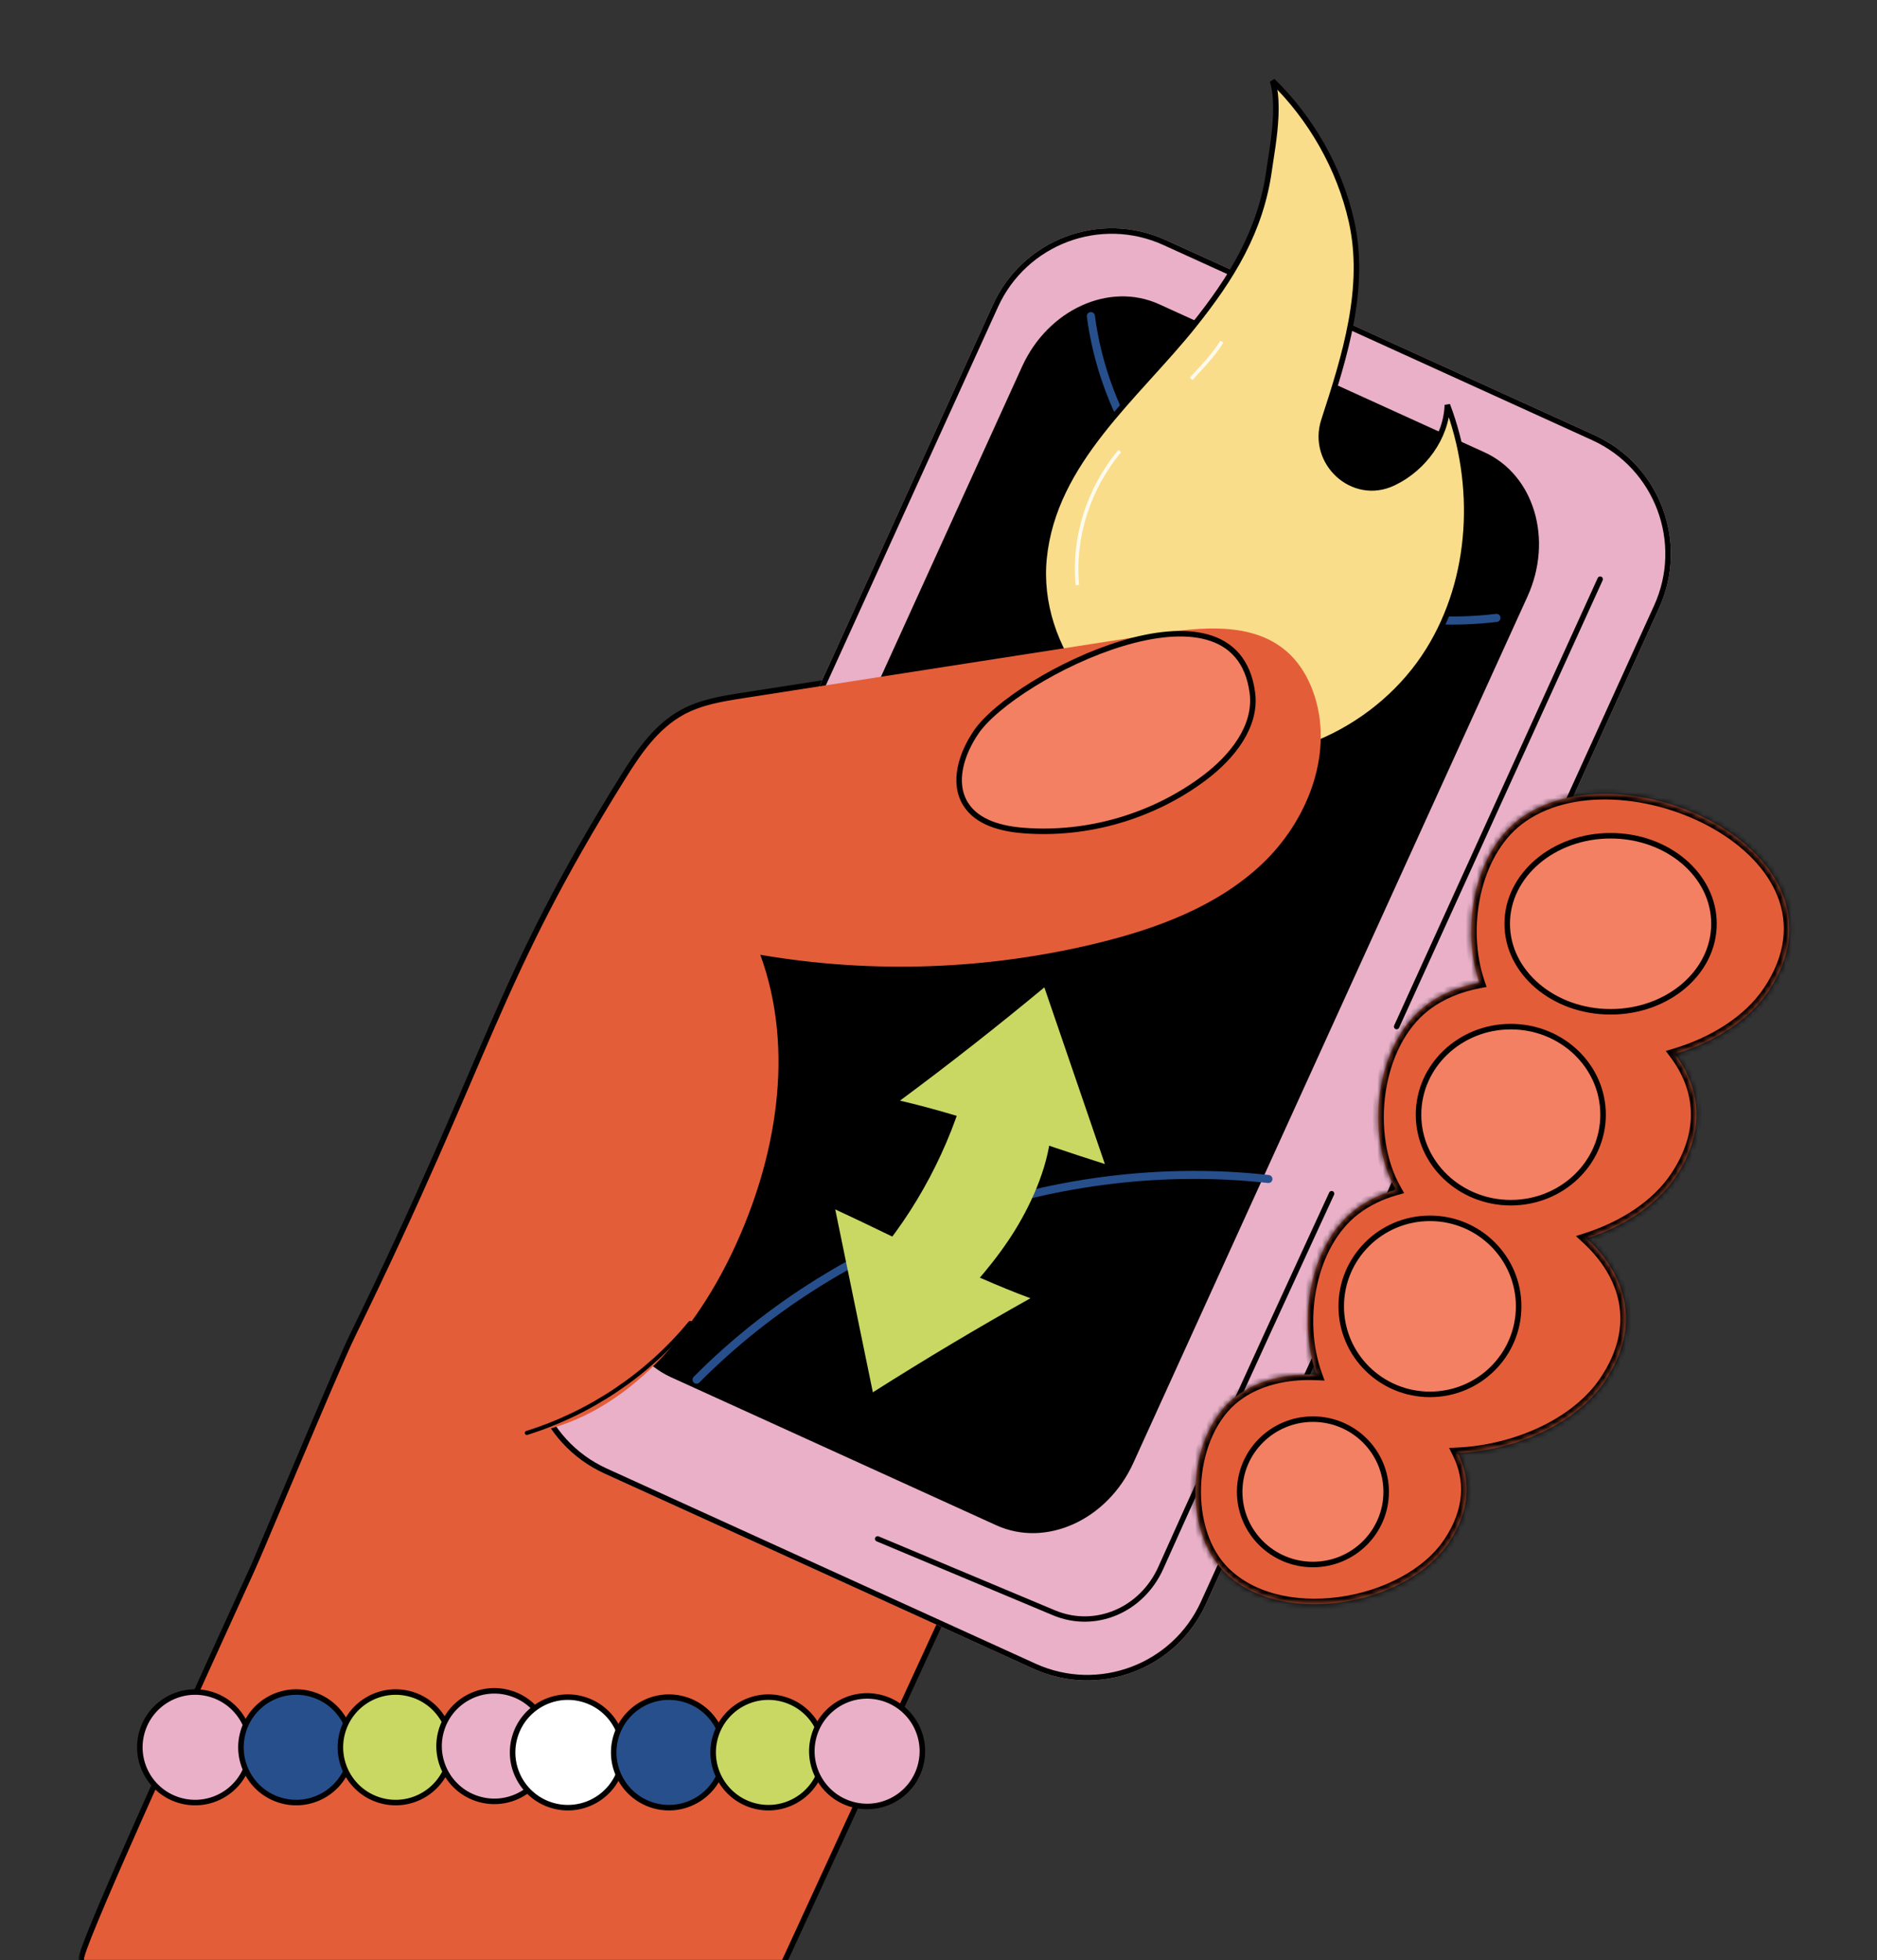
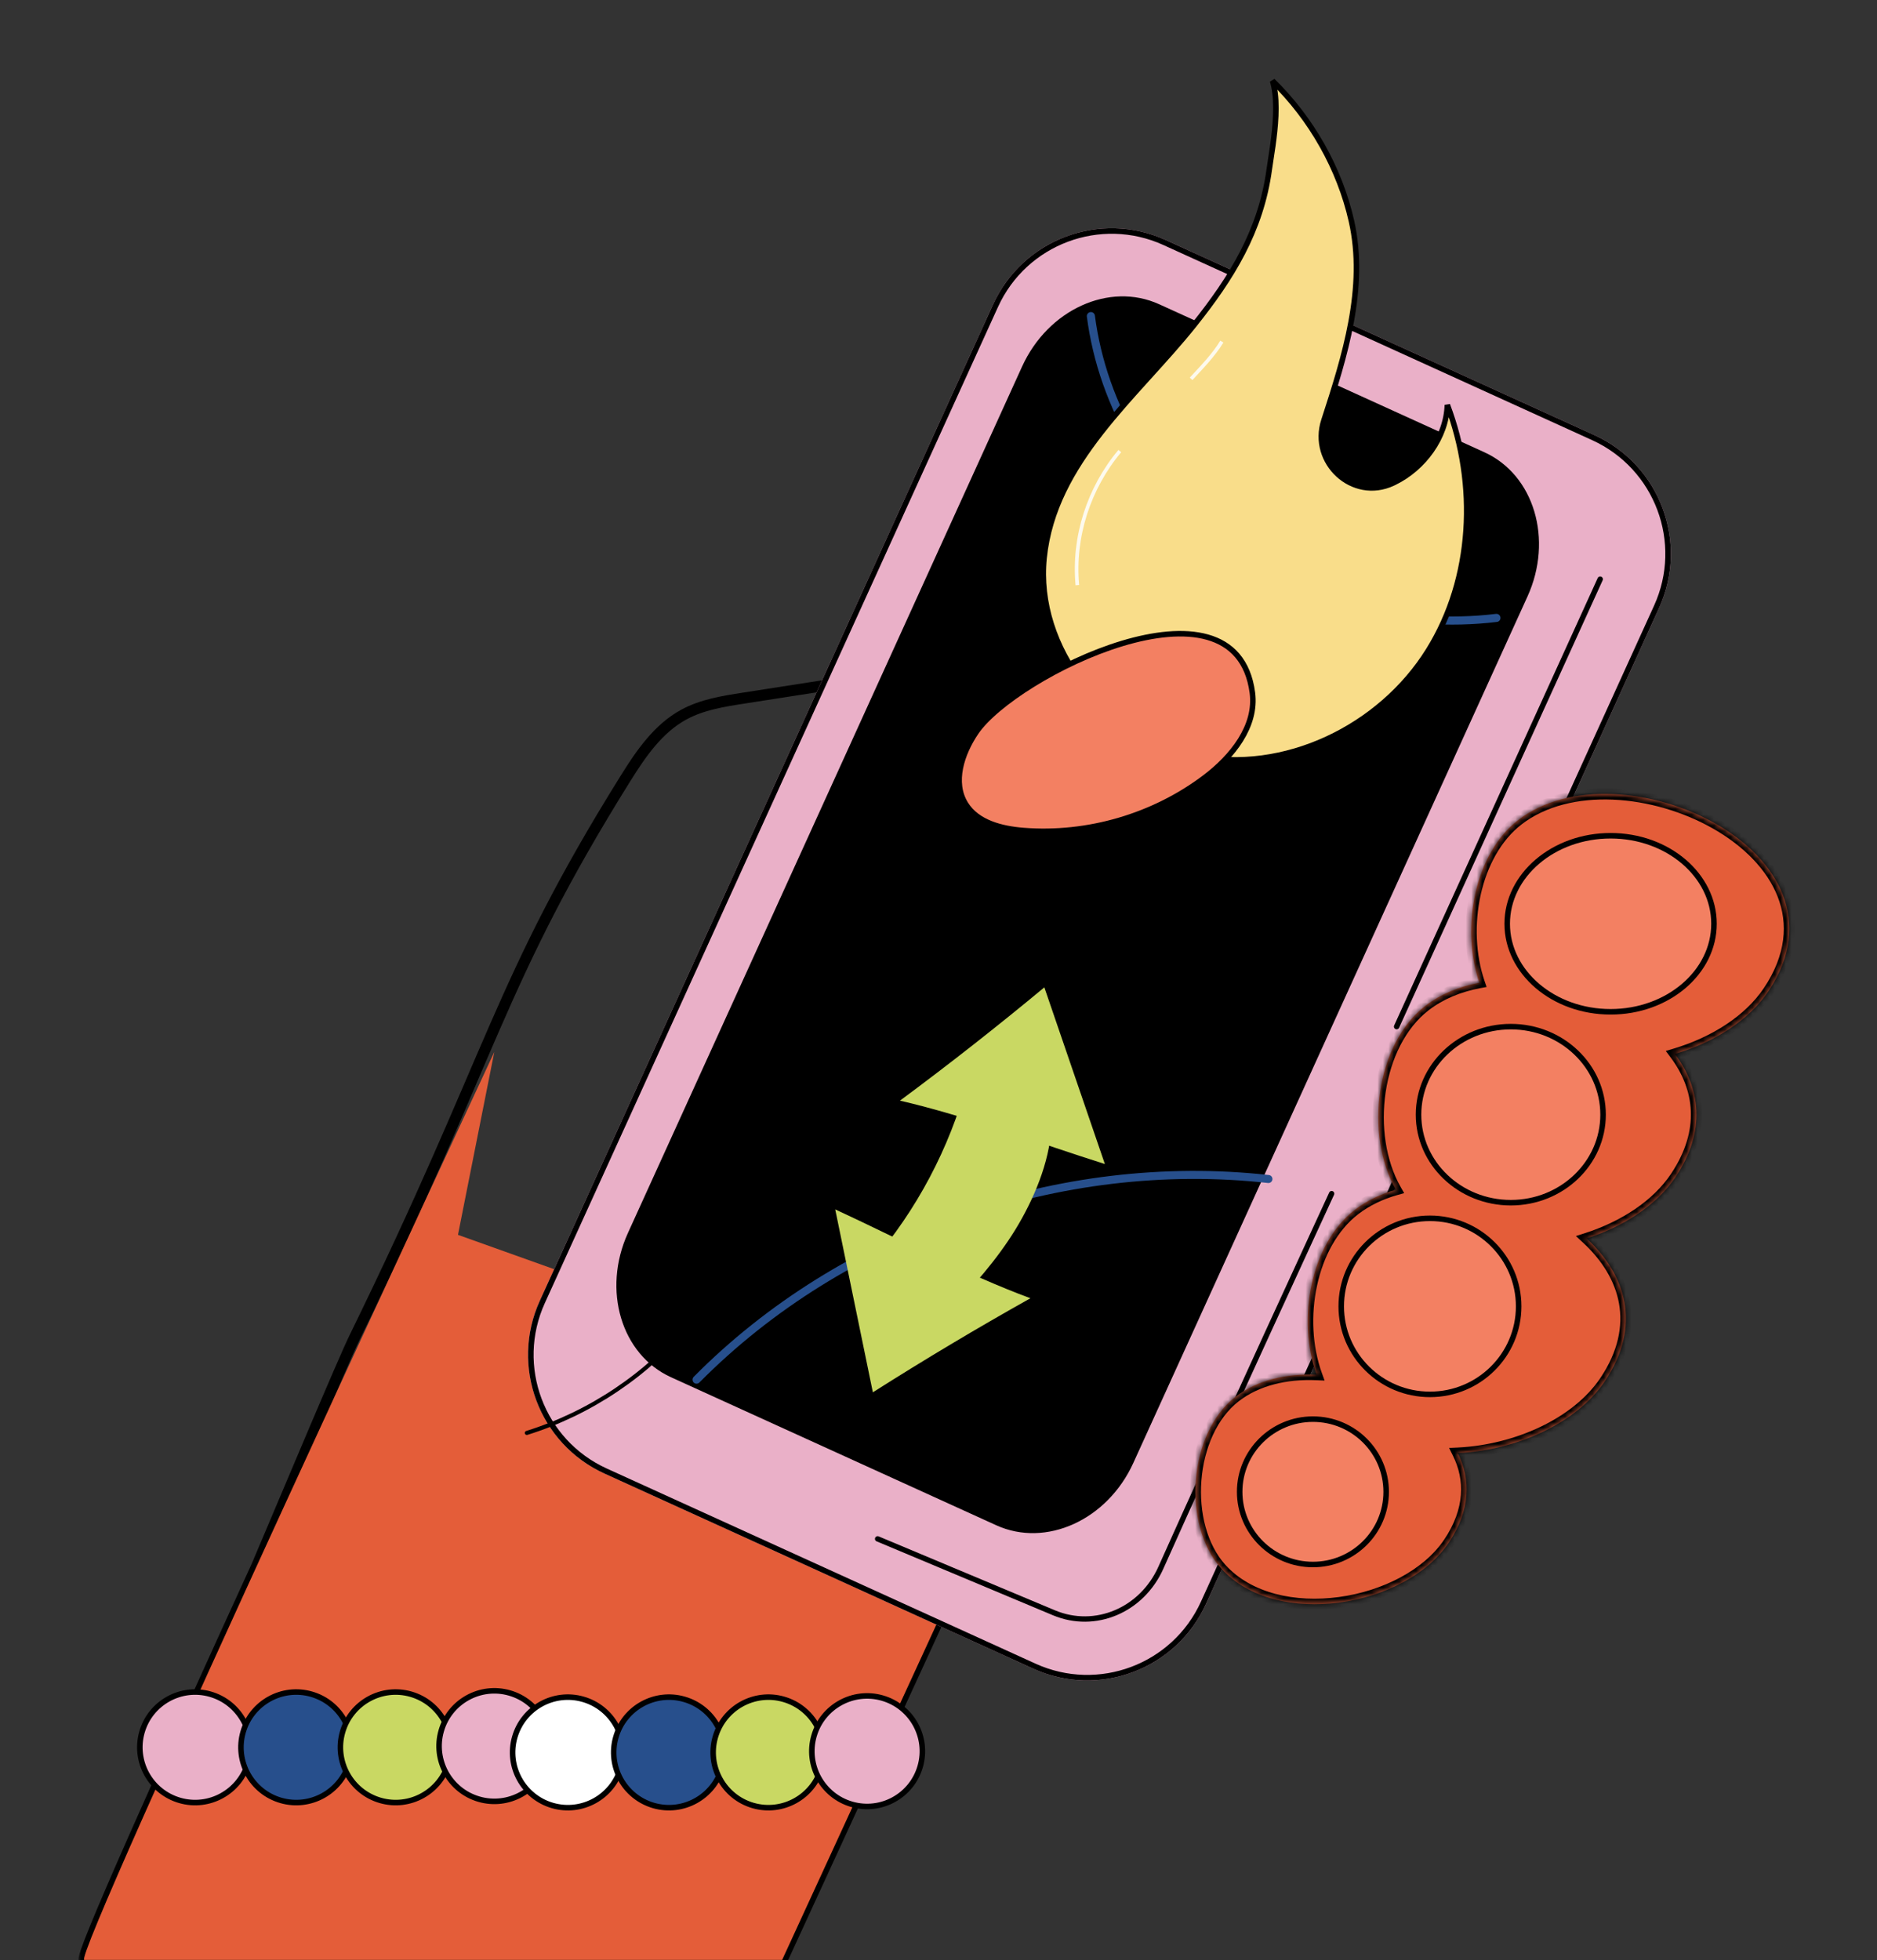
<svg xmlns="http://www.w3.org/2000/svg" width="340" height="355" viewBox="0 0 340 355" fill="none">
  <rect x="0" y="0" width="340" height="355" fill="#333333" stroke="none" />
  <g clip-path="url(#clip0_2_3258)">
    <mask id="path-1-outside-1_2_3258" maskUnits="userSpaceOnUse" x="14.214" y="111.82" width="227" height="245" fill="black">
      <rect fill="white" x="14.214" y="111.82" width="227" height="245" />
      <path d="M211.523 114.495C219.076 113.429 227.305 113.035 232.99 117.911C235.517 120.078 237.221 123.097 238.202 126.28C241.477 136.893 236.706 148.787 228.644 156.427C220.582 164.068 209.766 168.107 198.978 170.751C178.994 175.651 158.001 176.391 137.721 172.914C144.067 190.274 140.622 209.975 132.707 226.677C130.718 230.874 128.338 235.007 125.59 238.859L185.279 260.176L141.677 354.945H15.27C14.162 354.942 29.5 320.77 46.518 283.583C51.789 271.193 62.023 246.731 64.238 242.204C89.535 190.519 90.121 178.147 113.324 140.942C116.109 136.474 119.232 131.934 123.855 129.419C127.168 127.617 130.979 127.01 134.704 126.43C158.821 122.678 182.938 118.926 207.055 115.174C208.577 114.85 210.073 114.617 211.523 114.495Z" />
    </mask>
    <path d="M211.523 114.495L211.607 115.492C211.626 115.49 211.644 115.488 211.663 115.486L211.523 114.495ZM232.99 117.911L232.339 118.67L232.339 118.67L232.99 117.911ZM238.202 126.28L237.246 126.574L237.246 126.574L238.202 126.28ZM228.644 156.427L227.956 155.701L227.956 155.701L228.644 156.427ZM198.978 170.751L198.74 169.78L198.74 169.78L198.978 170.751ZM137.721 172.914L137.89 171.929C137.539 171.868 137.182 172 136.953 172.274C136.725 172.548 136.66 172.923 136.782 173.258L137.721 172.914ZM132.707 226.677L131.803 226.249L131.803 226.249L132.707 226.677ZM125.59 238.859L124.776 238.278C124.593 238.533 124.542 238.859 124.635 239.158C124.729 239.457 124.958 239.695 125.253 239.8L125.59 238.859ZM185.279 260.176L186.188 260.594C186.305 260.339 186.31 260.047 186.201 259.788C186.092 259.53 185.88 259.329 185.615 259.234L185.279 260.176ZM141.677 354.945V355.945C142.067 355.945 142.422 355.717 142.585 355.363L141.677 354.945ZM15.27 354.945L15.268 355.945H15.27V354.945ZM46.518 283.583L47.428 283.999C47.431 283.991 47.435 283.983 47.438 283.975L46.518 283.583ZM64.238 242.204L63.34 241.765L63.34 241.765L64.238 242.204ZM113.324 140.942L114.172 141.471L114.173 141.471L113.324 140.942ZM123.855 129.419L123.377 128.541L123.377 128.541L123.855 129.419ZM134.704 126.43L134.55 125.442L134.55 125.442L134.704 126.43ZM207.055 115.174L207.209 116.162C207.227 116.159 207.245 116.156 207.264 116.152L207.055 115.174ZM211.523 114.495L211.663 115.486C219.248 114.415 227.033 114.119 232.339 118.67L232.99 117.911L233.641 117.152C227.577 111.951 218.904 112.443 211.383 113.505L211.523 114.495ZM232.99 117.911L232.339 118.67C234.688 120.685 236.306 123.523 237.246 126.574L238.202 126.28L239.158 125.985C238.136 122.67 236.346 119.472 233.641 117.152L232.99 117.911ZM238.202 126.28L237.246 126.574C240.378 136.723 235.829 148.241 227.956 155.701L228.644 156.427L229.332 157.153C237.584 149.334 242.576 137.063 239.157 125.985L238.202 126.28ZM228.644 156.427L227.956 155.701C220.084 163.163 209.472 167.149 198.74 169.78L198.978 170.751L199.216 171.722C210.061 169.064 221.081 164.974 229.332 157.153L228.644 156.427ZM198.978 170.751L198.74 169.78C178.89 174.647 158.035 175.383 137.89 171.929L137.721 172.914L137.552 173.9C157.967 177.4 179.099 176.655 199.216 171.722L198.978 170.751ZM137.721 172.914L136.782 173.258C143.004 190.281 139.649 209.692 131.803 226.249L132.707 226.677L133.61 227.105C141.594 210.258 145.129 190.268 138.661 172.571L137.721 172.914ZM132.707 226.677L131.803 226.249C129.837 230.397 127.487 234.478 124.776 238.278L125.59 238.859L126.404 239.439C129.189 235.535 131.599 231.35 133.61 227.105L132.707 226.677ZM125.59 238.859L125.253 239.8L184.943 261.118L185.279 260.176L185.615 259.234L125.926 237.917L125.59 238.859ZM185.279 260.176L184.371 259.758L140.768 354.527L141.677 354.945L142.585 355.363L186.188 260.594L185.279 260.176ZM141.677 354.945V353.945H15.27V354.945V355.945H141.677V354.945ZM15.27 354.945L15.273 353.945C15.661 353.946 15.957 354.173 16.102 354.429C16.206 354.615 16.212 354.777 16.213 354.8C16.216 354.869 16.205 354.875 16.229 354.761C16.272 354.563 16.371 354.225 16.542 353.728C16.879 352.749 17.445 351.29 18.217 349.401C19.76 345.629 22.101 340.206 25.012 333.612C30.832 320.427 38.919 302.592 47.428 283.999L46.518 283.583L45.609 283.167C37.099 301.761 29.008 319.606 23.182 332.804C20.269 339.402 17.92 344.846 16.366 348.644C15.591 350.54 15.007 352.042 14.651 353.077C14.475 353.588 14.342 354.02 14.274 354.342C14.242 354.487 14.206 354.69 14.215 354.89C14.219 354.98 14.235 355.191 14.359 355.41C14.522 355.699 14.845 355.943 15.268 355.945L15.27 354.945ZM46.518 283.583L47.438 283.975C52.724 271.55 62.937 247.138 65.136 242.644L64.238 242.204L63.34 241.765C61.109 246.323 50.854 270.835 45.598 283.192L46.518 283.583ZM64.238 242.204L65.136 242.644C77.797 216.776 84.282 200.73 90.483 186.544C96.677 172.372 102.602 160.023 114.172 141.471L113.324 140.942L112.475 140.412C100.842 159.066 94.874 171.505 88.65 185.742C82.433 199.965 75.976 215.947 63.34 241.765L64.238 242.204ZM113.324 140.942L114.173 141.471C116.963 136.994 119.967 132.673 124.333 130.298L123.855 129.419L123.377 128.541C118.497 131.196 115.254 135.955 112.475 140.413L113.324 140.942ZM123.855 129.419L124.333 130.298C127.468 128.592 131.104 128.002 134.858 127.418L134.704 126.43L134.55 125.442C130.855 126.017 126.868 126.642 123.377 128.541L123.855 129.419ZM134.704 126.43L134.858 127.418C158.967 123.667 183.1 119.913 207.209 116.162L207.055 115.174L206.902 114.186C182.777 117.939 158.675 121.689 134.55 125.442L134.704 126.43ZM207.055 115.174L207.264 116.152C208.751 115.836 210.205 115.609 211.607 115.492L211.523 114.495L211.44 113.499C209.942 113.624 208.403 113.865 206.847 114.196L207.055 115.174Z" fill="black" mask="url(#path-1-outside-1_2_3258)" />
    <path d="M89.536 190.52C89.536 190.52 12.835 354.945 15.27 354.945C17.707 354.945 141.676 354.945 141.676 354.945L185.279 260.176L82.957 223.633" fill="#E45D39" />
    <path d="M187.161 302.203L109.5 266.865C97.624 261.461 92.377 247.454 97.78 235.579L179.864 55.182C185.267 43.307 199.275 38.059 211.152 43.462L288.813 78.8C300.688 84.204 305.936 98.211 300.532 110.086L218.449 290.484C213.043 302.36 199.036 307.606 187.161 302.203Z" fill="#EAB0C8" />
    <path d="M289.855 104.891L252.987 185.917" stroke="black" stroke-width="0.985" stroke-miterlimit="10" stroke-linecap="round" stroke-linejoin="round" />
    <path d="M180.319 55.389C185.609 43.766 199.319 38.629 210.944 43.918L288.605 79.255C300.229 84.545 305.366 98.256 300.077 109.88L217.993 290.276C212.702 301.901 198.992 307.037 187.368 301.748L109.707 266.41C98.083 261.121 92.946 247.409 98.235 235.786L180.319 55.389Z" fill="#EAB0C8" stroke="black" />
    <path d="M289.855 104.891L252.987 185.917" stroke="black" stroke-width="0.985" stroke-miterlimit="10" stroke-linecap="round" stroke-linejoin="round" />
    <path d="M180.464 276.23L121.545 249.422C112.536 245.322 109.042 233.625 113.743 223.295L185.142 66.379C189.843 56.049 200.956 50.998 209.965 55.097L268.884 81.906C277.892 86.004 281.387 97.703 276.686 108.032L205.287 264.949C200.588 275.278 189.472 280.329 180.464 276.23Z" fill="black" />
    <path d="M241.21 216.173C241.21 216.173 220.677 260.636 210.28 283.917C206.83 291.641 198.369 295.203 190.919 292.081L158.974 278.691" stroke="black" stroke-width="0.97" stroke-miterlimit="10" stroke-linecap="round" stroke-linejoin="round" />
    <mask id="path-10-inside-2_2_3258" fill="white">
      <path d="M275.001 148.514C293.422 134.292 337.149 154.342 320.352 179.48C316.792 184.806 310.478 188.769 303.4 190.879C308.008 197.03 309.091 204.804 303.522 213.137C300.102 218.255 294.138 222.115 287.398 224.281C294.513 230.837 297.444 240.055 290.744 250.083C285.6 257.78 274.705 262.634 264.065 263.153C266.422 267.877 266.395 273.449 262.451 279.351C254.63 291.057 231.2 295.049 221.251 284.098C214.072 276.194 215.246 259.563 223.798 252.96C227.726 249.927 233.006 248.723 238.489 248.958C234.892 238.972 237.387 225.3 245.394 219.117C247.572 217.435 250.104 216.234 252.848 215.463C247.147 205.454 249.195 189.105 258.172 182.172C260.956 180.022 264.319 178.656 267.963 177.971C264.565 168.022 267.097 154.619 275.001 148.514Z" />
    </mask>
    <path d="M275.001 148.514C293.422 134.292 337.149 154.342 320.352 179.48C316.792 184.806 310.478 188.769 303.4 190.879C308.008 197.03 309.091 204.804 303.522 213.137C300.102 218.255 294.138 222.115 287.398 224.281C294.513 230.837 297.444 240.055 290.744 250.083C285.6 257.78 274.705 262.634 264.065 263.153C266.422 267.877 266.395 273.449 262.451 279.351C254.63 291.057 231.2 295.049 221.251 284.098C214.072 276.194 215.246 259.563 223.798 252.96C227.726 249.927 233.006 248.723 238.489 248.958C234.892 238.972 237.387 225.3 245.394 219.117C247.572 217.435 250.104 216.234 252.848 215.463C247.147 205.454 249.195 189.105 258.172 182.172C260.956 180.022 264.319 178.656 267.963 177.971C264.565 168.022 267.097 154.619 275.001 148.514Z" fill="#E45D39" />
    <path d="M275.001 148.514L274.39 147.723L274.39 147.723L275.001 148.514ZM320.352 179.48L321.183 180.036L321.183 180.036L320.352 179.48ZM303.4 190.879L303.115 189.92L301.74 190.33L302.6 191.478L303.4 190.879ZM303.522 213.137L304.354 213.693L304.354 213.693L303.522 213.137ZM287.398 224.281L287.093 223.329L285.459 223.854L286.721 225.016L287.398 224.281ZM290.744 250.083L291.576 250.638L291.576 250.638L290.744 250.083ZM264.065 263.153L264.017 262.154L262.487 262.229L263.171 263.599L264.065 263.153ZM262.451 279.351L261.62 278.796L261.62 278.796L262.451 279.351ZM221.251 284.098L220.511 284.771L220.511 284.771L221.251 284.098ZM223.798 252.96L223.187 252.168L223.187 252.168L223.798 252.96ZM238.489 248.958L238.446 249.957L239.935 250.021L239.43 248.619L238.489 248.958ZM245.394 219.117L244.782 218.325L244.782 218.325L245.394 219.117ZM252.848 215.463L253.118 216.425L254.35 216.079L253.717 214.968L252.848 215.463ZM258.172 182.172L257.561 181.38L257.561 181.38L258.172 182.172ZM267.963 177.971L268.147 178.954L269.282 178.741L268.909 177.648L267.963 177.971ZM275.001 148.514L275.612 149.306C279.976 145.936 285.907 144.551 292.178 144.817C298.443 145.082 304.955 146.995 310.386 150.105C315.826 153.22 320.094 157.486 322.011 162.4C323.907 167.262 323.554 172.887 319.52 178.925L320.352 179.48L321.183 180.036C325.547 173.504 326.028 167.196 323.874 161.673C321.74 156.203 317.075 151.631 311.38 148.369C305.677 145.103 298.853 143.098 292.263 142.819C285.679 142.54 279.236 143.981 274.39 147.723L275.001 148.514ZM320.352 179.48L319.52 178.925C316.128 184 310.044 187.855 303.115 189.92L303.4 190.879L303.686 191.837C310.911 189.684 317.456 185.613 321.183 180.036L320.352 179.48ZM303.4 190.879L302.6 191.478C304.804 194.421 306.137 197.712 306.278 201.23C306.419 204.743 305.375 208.565 302.691 212.582L303.522 213.137L304.354 213.693C307.238 209.377 308.437 205.145 308.277 201.15C308.116 197.159 306.604 193.487 304.201 190.279L303.4 190.879ZM303.522 213.137L302.691 212.582C299.432 217.458 293.689 221.209 287.093 223.329L287.398 224.281L287.704 225.233C294.588 223.021 300.772 219.053 304.354 213.693L303.522 213.137ZM287.398 224.281L286.721 225.016C290.162 228.187 292.531 231.946 293.268 236.056C294.001 240.146 293.139 244.699 289.913 249.527L290.744 250.083L291.576 250.638C295.05 245.439 296.072 240.368 295.236 235.703C294.404 231.058 291.749 226.93 288.076 223.546L287.398 224.281ZM290.744 250.083L289.913 249.527C284.999 256.88 274.451 261.645 264.017 262.154L264.065 263.153L264.114 264.152C274.958 263.623 286.202 258.68 291.576 250.638L290.744 250.083ZM264.065 263.153L263.171 263.599C265.359 267.985 265.375 273.176 261.62 278.796L262.451 279.351L263.283 279.907C267.415 273.722 267.485 267.768 264.96 262.707L264.065 263.153ZM262.451 279.351L261.62 278.796C257.918 284.335 250.412 288.162 242.515 289.23C234.615 290.298 226.66 288.565 221.991 283.426L221.251 284.098L220.511 284.771C225.79 290.582 234.525 292.328 242.783 291.212C251.043 290.095 259.163 286.073 263.283 279.907L262.451 279.351ZM221.251 284.098L221.991 283.426C218.642 279.738 217.171 273.909 217.622 268.119C218.073 262.329 220.426 256.827 224.409 253.751L223.798 252.96L223.187 252.168C218.618 255.696 216.108 261.811 215.628 267.963C215.149 274.116 216.681 280.554 220.511 284.771L221.251 284.098ZM223.798 252.96L224.409 253.751C228.096 250.905 233.119 249.728 238.446 249.957L238.489 248.958L238.532 247.959C232.893 247.717 227.357 248.949 223.187 252.168L223.798 252.96ZM238.489 248.958L239.43 248.619C237.701 243.82 237.428 238.098 238.568 232.823C239.708 227.542 242.239 222.816 246.005 219.908L245.394 219.117L244.782 218.325C240.542 221.601 237.822 226.803 236.613 232.4C235.402 238.003 235.68 244.11 237.548 249.297L238.489 248.958ZM245.394 219.117L246.005 219.908C248.068 218.316 250.48 217.167 253.118 216.425L252.848 215.463L252.577 214.5C249.728 215.301 247.076 216.555 244.782 218.325L245.394 219.117ZM252.848 215.463L253.717 214.968C250.999 210.195 250.099 203.842 250.995 197.811C251.891 191.775 254.559 186.225 258.783 182.963L258.172 182.172L257.561 181.38C252.808 185.051 249.963 191.143 249.016 197.517C248.069 203.896 248.996 210.721 251.979 215.957L252.848 215.463ZM258.172 182.172L258.783 182.963C261.42 180.927 264.629 179.615 268.147 178.954L267.963 177.971L267.778 176.989C264.009 177.696 260.492 179.117 257.561 181.38L258.172 182.172ZM267.963 177.971L268.909 177.648C267.275 172.864 267.06 167.214 268.22 162.019C269.381 156.819 271.895 152.177 275.612 149.306L275.001 148.514L274.39 147.723C270.203 150.956 267.499 156.068 266.268 161.583C265.035 167.104 265.253 173.13 267.017 178.295L267.963 177.971Z" fill="black" mask="url(#path-10-inside-2_2_3258)" />
    <path d="M291.744 183.24C302.087 183.24 310.471 176.102 310.471 167.297C310.471 158.493 302.087 151.355 291.744 151.355C281.401 151.355 273.016 158.493 273.016 167.297C273.016 176.102 281.401 183.24 291.744 183.24Z" fill="#F38062" stroke="black" stroke-miterlimit="10" stroke-linecap="round" stroke-linejoin="round" />
    <path d="M273.667 217.81C282.898 217.81 290.381 210.672 290.381 201.868C290.381 193.063 282.898 185.925 273.667 185.925C264.436 185.925 256.952 193.063 256.952 201.868C256.952 210.672 264.436 217.81 273.667 217.81Z" fill="#F38062" stroke="black" stroke-miterlimit="10" stroke-linecap="round" stroke-linejoin="round" />
    <path d="M259.02 252.525C267.895 252.525 275.089 245.388 275.089 236.583C275.089 227.778 267.895 220.64 259.02 220.64C250.145 220.64 242.951 227.778 242.951 236.583C242.951 245.388 250.145 252.525 259.02 252.525Z" fill="#F38062" stroke="black" stroke-miterlimit="10" stroke-linecap="round" stroke-linejoin="round" />
    <path d="M197.602 57.246C199.722 73.61 208.88 89.037 222.484 99.159C236.088 109.281 253.969 113.971 271.064 111.903" stroke="#274F8C" stroke-width="1.468" stroke-miterlimit="10" stroke-linecap="round" stroke-linejoin="round" />
    <path d="M230.505 14.644C237.509 21.474 242.646 30.503 244.796 40.016C247.53 52.11 243.59 64.532 239.816 76.138C237.347 83.735 245.028 90.908 252.316 87.492L252.319 87.49C252.358 87.472 252.397 87.453 252.434 87.435C252.472 87.416 252.509 87.399 252.545 87.382L252.548 87.381C257.886 84.801 261.989 79.191 262.174 73.334C267.638 87.769 266.878 104.698 258.768 117.755C250.058 131.779 232.549 140.275 216.444 136.87C200.336 133.465 187.456 117.37 189.124 101.042C190.012 92.337 194.168 85.067 199.431 78.329C202.063 74.96 204.963 71.735 207.863 68.531C210.758 65.332 213.656 62.153 216.258 58.897C223.075 50.368 228.405 41.826 229.917 30.682C230.203 28.568 230.933 24.703 231.087 20.977C231.165 19.109 231.101 17.244 230.757 15.62C230.687 15.286 230.602 14.96 230.505 14.644Z" fill="#F9DD8A" stroke="black" />
    <path d="M25.723 313.67C27.255 308.36 32.801 305.294 38.112 306.823C43.423 308.353 46.489 313.901 44.959 319.212C43.43 324.523 37.882 327.589 32.571 326.058C27.26 324.528 24.194 318.983 25.723 313.67Z" fill="#EAB0C8" stroke="black" />
    <path d="M44.037 313.67C45.568 308.36 51.115 305.294 56.426 306.823C61.738 308.353 64.804 313.9 63.273 319.211V319.212C61.743 324.523 56.197 327.589 50.885 326.058C45.573 324.528 42.508 318.983 44.037 313.67Z" fill="#274F8C" stroke="black" />
    <path d="M62.053 313.669C63.582 308.36 69.13 305.294 74.441 306.823C79.752 308.353 82.819 313.901 81.289 319.212C79.759 324.523 74.211 327.589 68.9 326.058C63.589 324.528 60.523 318.982 62.053 313.669Z" fill="#C9D863" stroke="black" />
    <path d="M79.926 313.45C81.458 308.141 87.004 305.074 92.315 306.604C97.626 308.134 100.692 313.681 99.163 318.992C97.633 324.304 92.085 327.369 86.774 325.838C81.463 324.308 78.397 318.763 79.926 313.45Z" fill="#EAB0C8" stroke="black" />
    <path d="M93.245 314.596C94.775 309.283 100.322 306.217 105.633 307.748H105.634C110.945 309.278 114.011 314.823 112.482 320.136C110.952 325.447 105.404 328.513 100.093 326.984C94.782 325.454 91.716 319.907 93.245 314.596Z" fill="white" stroke="black" />
    <path d="M111.561 314.596C113.091 309.283 118.636 306.217 123.947 307.748H123.948C129.259 309.278 132.325 314.823 130.795 320.136C129.266 325.447 123.718 328.513 118.407 326.984C113.096 325.454 110.03 319.907 111.561 314.596Z" fill="#274F8C" stroke="black" />
    <path d="M129.573 314.596C131.105 309.283 136.65 306.217 141.961 307.748H141.962C147.273 309.278 150.339 314.823 148.81 320.136C147.28 325.447 141.732 328.513 136.421 326.984C131.11 325.454 128.044 319.907 129.573 314.596Z" fill="#C9D863" stroke="black" />
    <path d="M147.449 314.375C148.979 309.063 154.527 305.997 159.838 307.527C165.149 309.057 168.216 314.604 166.686 319.916C165.156 325.227 159.61 328.293 154.297 326.763C148.986 325.233 145.92 319.686 147.449 314.375Z" fill="#EAB0C8" stroke="black" />
-     <path d="M64.238 242.204C89.535 190.519 90.121 178.147 113.324 140.942C116.109 136.474 119.233 131.935 123.856 129.42C127.168 127.618 130.98 127.01 134.704 126.431C159.626 122.554 184.548 118.677 209.47 114.8C217.55 113.543 226.785 112.589 232.99 117.912C235.517 120.078 237.22 123.097 238.202 126.28C241.476 136.893 236.706 148.787 228.644 156.427C220.582 164.069 209.766 168.107 198.978 170.751C178.994 175.651 158.001 176.392 137.721 172.915C144.066 190.275 140.622 209.975 132.707 226.677C125.297 242.313 112.46 257.072 95.351 259.661C90.318 267.659 83.895 276.147 75.04 279.45C66.185 282.752 49.088 297.824 43.738 290.034C46.322 284.32 61.483 247.835 64.238 242.204Z" fill="#E45D39" />
    <path d="M176.799 132.617C174.192 136.456 172.458 141.688 174.917 145.622C177.029 148.999 181.406 150.096 185.375 150.409C197.02 151.327 208.959 147.836 218.274 140.788C223.177 137.079 227.662 131.54 226.855 125.446C223.802 102.395 183.796 122.308 176.799 132.617Z" fill="#F38062" stroke="black" stroke-miterlimit="10" stroke-linecap="round" stroke-linejoin="round" />
    <path d="M229.764 213.521C192.022 209.325 152.622 223.148 126.17 249.863" stroke="#274F8C" stroke-width="1.454" stroke-miterlimit="10" stroke-linecap="round" stroke-linejoin="round" />
-     <path d="M189.173 178.812C180.647 185.889 171.925 192.733 163.022 199.329C175.147 202.128 188.27 207.064 200.136 210.808L189.173 178.812Z" fill="#C9D863" />
+     <path d="M189.173 178.812C180.647 185.889 171.925 192.733 163.022 199.329C175.147 202.128 188.27 207.064 200.136 210.808Z" fill="#C9D863" />
    <path d="M158.11 252.152C167.465 246.214 176.983 240.531 186.651 235.116C174.979 230.802 162.588 224.241 151.292 219.023L158.11 252.152Z" fill="#C9D863" />
    <path d="M173.371 235.975C177.812 231.248 182.033 226.243 185.159 220.561C188.287 214.878 190.736 208.201 190.485 201.719C185.443 199.528 180.382 197.856 175.197 196.028C171.974 207.953 166.048 219.14 157.991 228.505C162.975 230.991 168.388 233.492 173.371 235.975Z" fill="#C9D863" />
    <path d="M125.022 239.588C117.36 248.898 106.941 255.909 95.433 259.504" stroke="black" stroke-width="0.741" stroke-miterlimit="10" stroke-linecap="round" stroke-linejoin="round" />
    <path d="M215.753 68.61C217.707 66.489 219.824 64.338 221.33 61.863" stroke="#FDFAEE" stroke-width="0.654" stroke-miterlimit="10" />
    <path d="M195.153 105.97C194.341 97.267 197.231 88.369 202.844 81.69" stroke="#FDFAEE" stroke-width="0.654" stroke-miterlimit="10" />
    <path d="M237.823 283.337C245.15 283.337 251.091 277.443 251.091 270.173C251.091 262.902 245.15 257.008 237.823 257.008C230.495 257.008 224.554 262.902 224.554 270.173C224.554 277.443 230.495 283.337 237.823 283.337Z" fill="#F38062" stroke="black" stroke-miterlimit="10" stroke-linecap="round" stroke-linejoin="round" />
  </g>
  <defs>
    <clipPath id="clip0_2_3258">
      <rect width="340" height="355" fill="white" />
    </clipPath>
  </defs>
</svg>